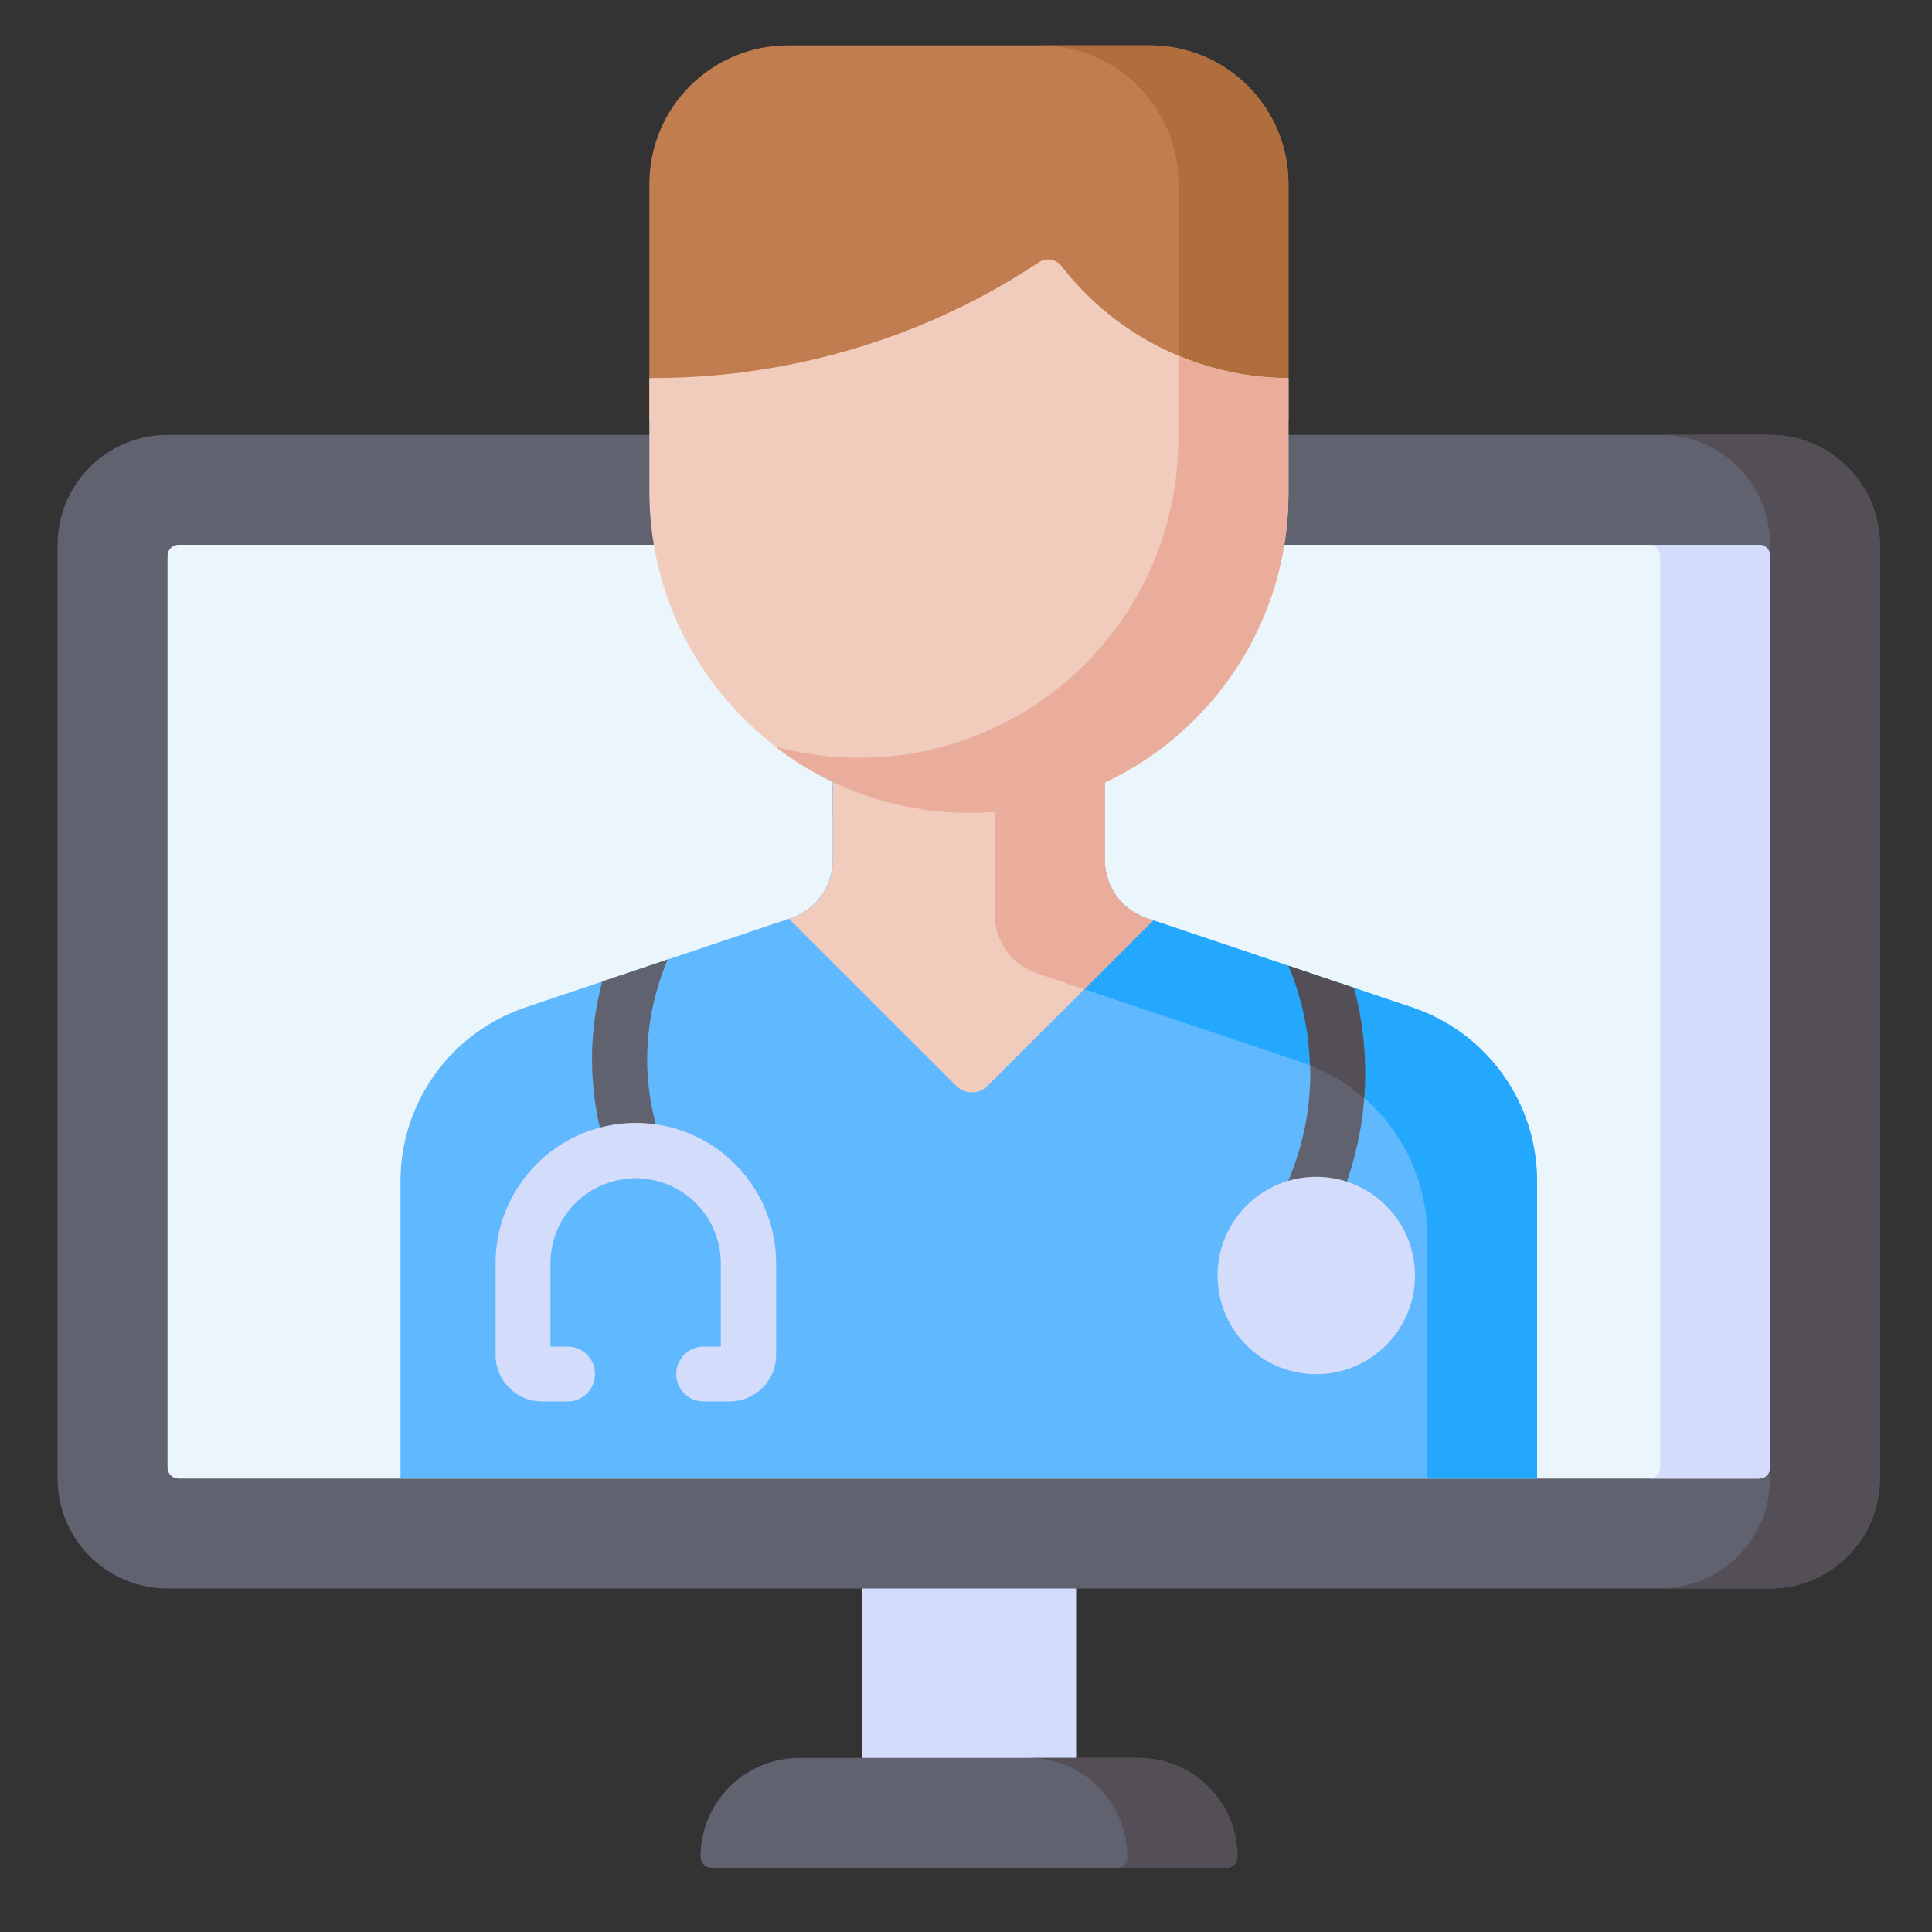
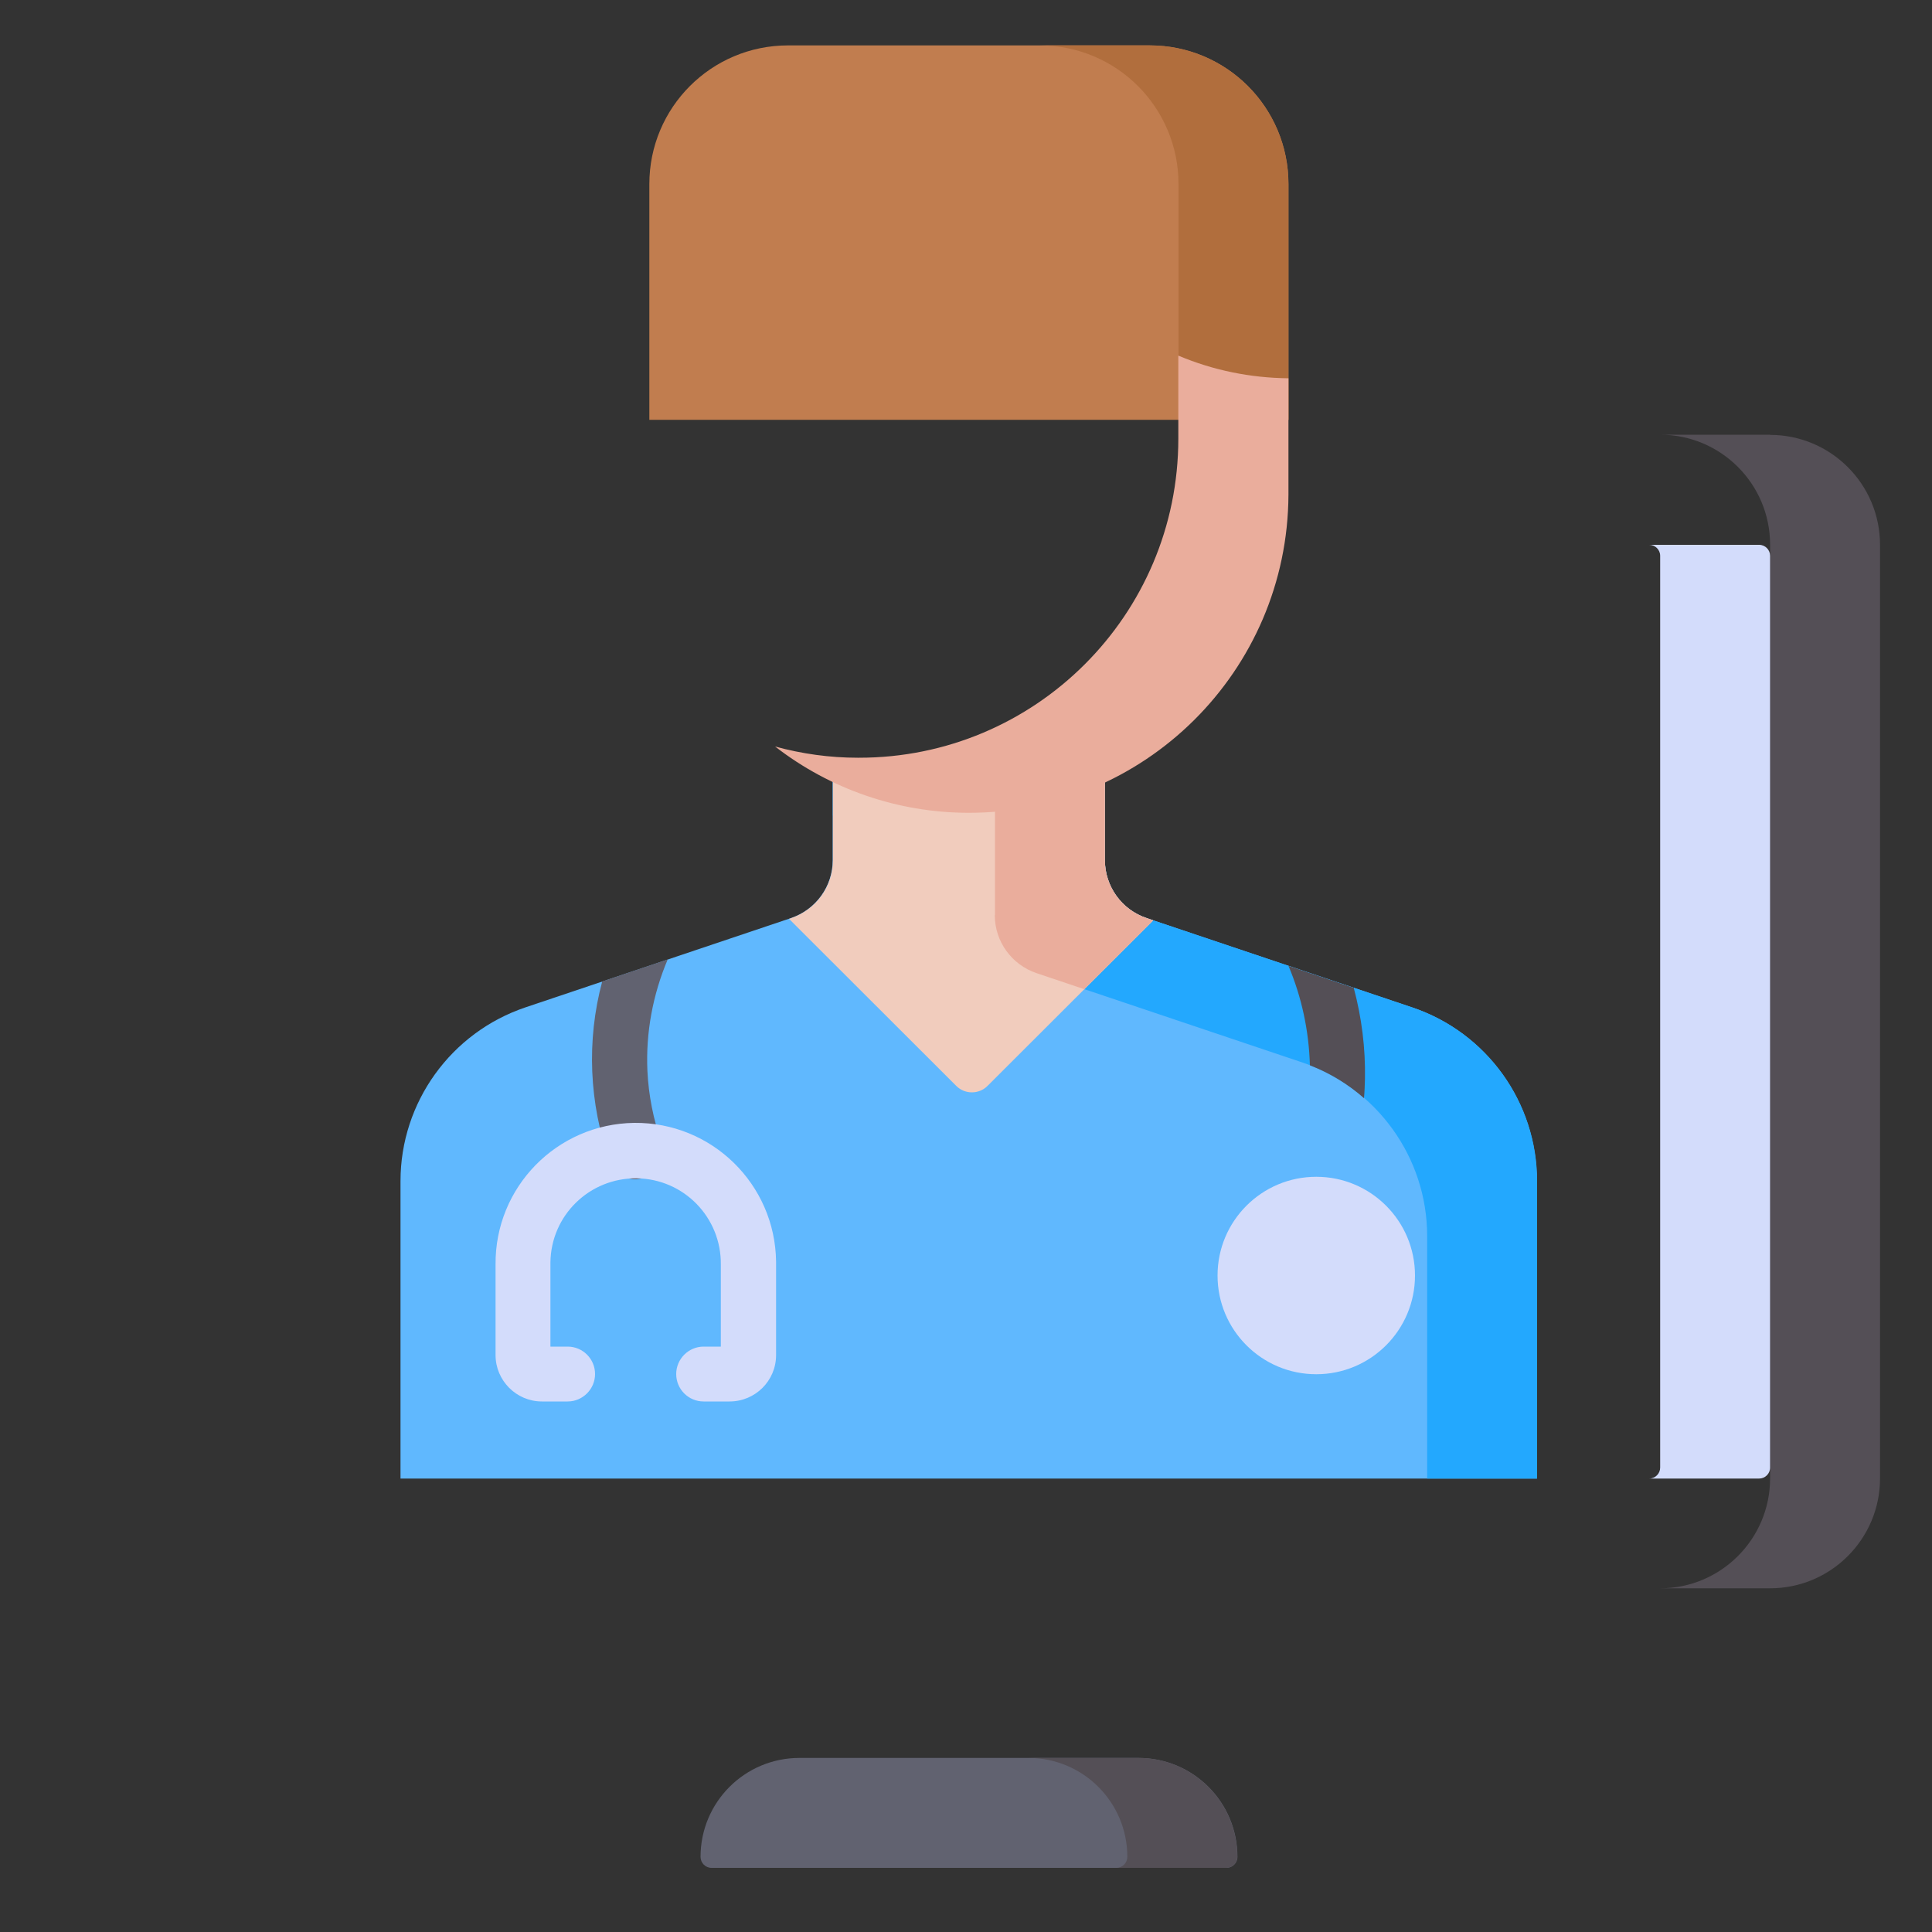
<svg xmlns="http://www.w3.org/2000/svg" id="Layer_1" data-name="Layer 1" viewBox="0 0 100 100">
  <rect x="0" y="0" width="100" height="100" fill="#333333" stroke="none" />
  <defs>
    <style>
      .cls-1 {
        fill: #616270;
      }

      .cls-1, .cls-2, .cls-3, .cls-4, .cls-5, .cls-6, .cls-7, .cls-8, .cls-9, .cls-10 {
        stroke-width: 0px;
      }

      .cls-2 {
        fill: #60b8fe;
      }

      .cls-3 {
        fill: #544f56;
      }

      .cls-4 {
        fill: #23a8fe;
      }

      .cls-5 {
        fill: #d3dcfb;
      }

      .cls-6 {
        fill: #c17d4f;
      }

      .cls-7 {
        fill: #b16e3d;
      }

      .cls-8 {
        fill: #ebf5fc;
      }

      .cls-9 {
        fill: #f1ccbd;
      }

      .cls-10 {
        fill: #eaad9c;
      }
    </style>
  </defs>
  <g id="doctor">
-     <path id="Trazado_20159" data-name="Trazado 20159" class="cls-5" d="M44.6,79.38h11.1v14.46h-11.1v-14.46Z" />
-     <path id="Trazado_20160" data-name="Trazado 20160" class="cls-1" d="M91.62,82.22H8.67c-3.14,0-5.69-2.55-5.69-5.69V28.2c0-3.14,2.55-5.69,5.69-5.69h82.94c3.14,0,5.69,2.55,5.69,5.69v48.33c0,3.14-2.55,5.69-5.69,5.69Z" />
    <path id="Trazado_20161" data-name="Trazado 20161" class="cls-3" d="M91.62,22.5h-5.69c3.14,0,5.69,2.55,5.69,5.69h0v48.33c0,3.14-2.55,5.69-5.69,5.69h5.69c3.14,0,5.69-2.55,5.69-5.69h0V28.2c0-3.14-2.55-5.69-5.69-5.69h0Z" />
-     <path id="Trazado_20162" data-name="Trazado 20162" class="cls-8" d="M8.67,75.96V28.77c0-.31.25-.57.57-.57h81.81c.31,0,.57.25.57.57h0v47.19c0,.31-.25.57-.57.57H9.24c-.31,0-.57-.25-.57-.57h0Z" />
    <path id="Trazado_20163" data-name="Trazado 20163" class="cls-5" d="M91.05,28.2h-5.69c.31,0,.57.25.57.57h0v47.19c0,.31-.25.57-.57.57h5.69c.31,0,.57-.25.57-.57h0V28.77c0-.31-.25-.57-.57-.57h0Z" />
    <path id="Trazado_20164" data-name="Trazado 20164" class="cls-1" d="M58.92,90.99h-17.54c-2.83,0-5.12,2.29-5.12,5.12h0c0,.31.25.57.57.57h26.65c.31,0,.57-.25.57-.57h0c0-2.83-2.29-5.12-5.12-5.12h0Z" />
    <path id="Trazado_20165" data-name="Trazado 20165" class="cls-3" d="M58.92,90.99h-5.69c2.83,0,5.12,2.29,5.12,5.12h0c0,.31-.25.57-.57.57h5.69c.31,0,.57-.25.57-.57h0c0-2.83-2.29-5.12-5.12-5.12h0Z" />
    <g id="Grupo_44720" data-name="Grupo 44720">
      <g id="Grupo_44719" data-name="Grupo 44719">
        <path id="Trazado_20166" data-name="Trazado 20166" class="cls-2" d="M79.55,76.53v-15.4c0-4.07-2.6-7.69-6.47-8.99l-13.74-4.62c-1.29-.43-2.16-1.64-2.16-3v-5.15h-14.08v5.15c0,1.36-.87,2.56-2.16,3l-13.74,4.62c-3.86,1.3-6.47,4.92-6.47,8.99v15.4h58.81Z" />
        <g id="Grupo_44714" data-name="Grupo 44714">
          <path id="Trazado_20167" data-name="Trazado 20167" class="cls-4" d="M73.09,52.14l-13.74-4.62c-1.29-.43-2.16-1.64-2.16-3v-5.15h-14.08v2.85h8.39v5.15c0,1.36.87,2.56,2.16,3l13.74,4.62c3.86,1.3,6.47,4.92,6.47,8.99v12.55h5.69v-15.4c0-4.07-2.6-7.69-6.47-8.99Z" />
        </g>
        <path id="Trazado_20168" data-name="Trazado 20168" class="cls-9" d="M40.84,47.56l8.66,8.65c.44.44,1.17.44,1.61,0l8.58-8.57-.34-.12c-1.29-.43-2.16-1.64-2.16-3v-5.15h-14.08v5.15c0,1.36-.87,2.56-2.16,3l-.11.04Z" />
        <path id="Trazado_20169" data-name="Trazado 20169" class="cls-10" d="M51.49,47.37c0,1.36.87,2.56,2.16,3l2.47.83,3.57-3.56-.34-.12c-1.29-.43-2.16-1.64-2.16-3v-5.15h-5.69v7.99h0Z" />
        <g id="Grupo_44717" data-name="Grupo 44717">
          <path id="Trazado_20170" data-name="Trazado 20170" class="cls-6" d="M66.69,21.73h-33.08v-12.2c0-3.97,3.21-7.18,7.18-7.18h0s18.72,0,18.72,0c3.97,0,7.18,3.21,7.18,7.18h0v12.2h0Z" />
          <path id="Trazado_20171" data-name="Trazado 20171" class="cls-7" d="M59.51,2.35h-5.69c3.97,0,7.18,3.21,7.18,7.18v12.2h5.69v-12.2c0-3.97-3.21-7.18-7.18-7.18Z" />
          <g id="Grupo_44715" data-name="Grupo 44715">
-             <path id="Trazado_20172" data-name="Trazado 20172" class="cls-9" d="M50.09,42.06c-9.15-.09-16.51-7.55-16.48-16.7v-5.79c4.7.02,9.36-.86,13.73-2.61,2.26-.91,4.41-2.04,6.44-3.39.38-.25.88-.16,1.16.2,2.82,3.64,7.15,5.78,11.75,5.8v5.96c0,6.4-3.7,12.23-9.5,14.95-.96.45-3.28-.03-3.28-.03,0,0-1.52,1.48-2.45,1.55-.45.03-.9.05-1.36.05h0Z" />
-           </g>
+             </g>
          <g id="Grupo_44716" data-name="Grupo 44716">
            <path id="Trazado_20173" data-name="Trazado 20173" class="cls-10" d="M60.99,18.41v4.29c0,9.13-7.41,16.53-16.54,16.52-.02,0-.04,0-.06,0-1.44,0-2.88-.2-4.27-.58,2.85,2.21,6.36,3.42,9.97,3.43,9.13.04,16.56-7.33,16.6-16.46,0-.02,0-.04,0-.06v-5.97c-1.96-.02-3.89-.41-5.69-1.17Z" />
          </g>
        </g>
-         <path id="Trazado_20174" data-name="Trazado 20174" class="cls-1" d="M67.2,63.39c.71.32,1.56.01,1.89-.7,1.67-3.62,2.03-7.71,1-11.56l-3.39-1.14c1.56,3.69,1.49,7.87-.19,11.51-.33.71-.02,1.56.7,1.89,0,0,0,0,0,0Z" />
        <path id="Trazado_20175" data-name="Trazado 20175" class="cls-3" d="M66.69,49.99c.69,1.63,1.06,3.38,1.11,5.15,1.03.4,1.97.97,2.8,1.7.03-.33.04-.66.05-1,.03-1.59-.17-3.17-.58-4.71l-3.39-1.14Z" />
        <path id="Trazado_20176" data-name="Trazado 20176" class="cls-1" d="M31.55,60.09c.2.57.74.95,1.34.95.8-.02,1.43-.68,1.42-1.47,0-.14-.03-.29-.07-.43-.42-1.19-.67-2.44-.73-3.71-.09-1.98.28-3.95,1.05-5.77l-3.39,1.14c-.82,3.06-.68,6.3.38,9.29Z" />
        <g id="Grupo_44718" data-name="Grupo 44718">
          <path id="Trazado_20177" data-name="Trazado 20177" class="cls-5" d="M37.75,72.54h-1.33c-.79,0-1.42-.64-1.42-1.42s.64-1.42,1.42-1.42h.89v-4.24c.03-2.44-1.91-4.44-4.35-4.47-2.44-.03-4.44,1.91-4.47,4.35,0,.04,0,.08,0,.12v4.24h.89c.79,0,1.42.64,1.42,1.42s-.64,1.42-1.42,1.42h-1.33c-1.32,0-2.4-1.08-2.4-2.4v-4.68c-.04-4.01,3.17-7.29,7.18-7.34,4.01-.04,7.29,3.17,7.34,7.18,0,.05,0,.11,0,.16v4.68c0,1.33-1.08,2.4-2.41,2.4Z" />
        </g>
        <ellipse id="Elipse_6031" data-name="Elipse 6031" class="cls-5" cx="68.13" cy="66.02" rx="5.11" ry="5.11" />
      </g>
    </g>
  </g>
</svg>